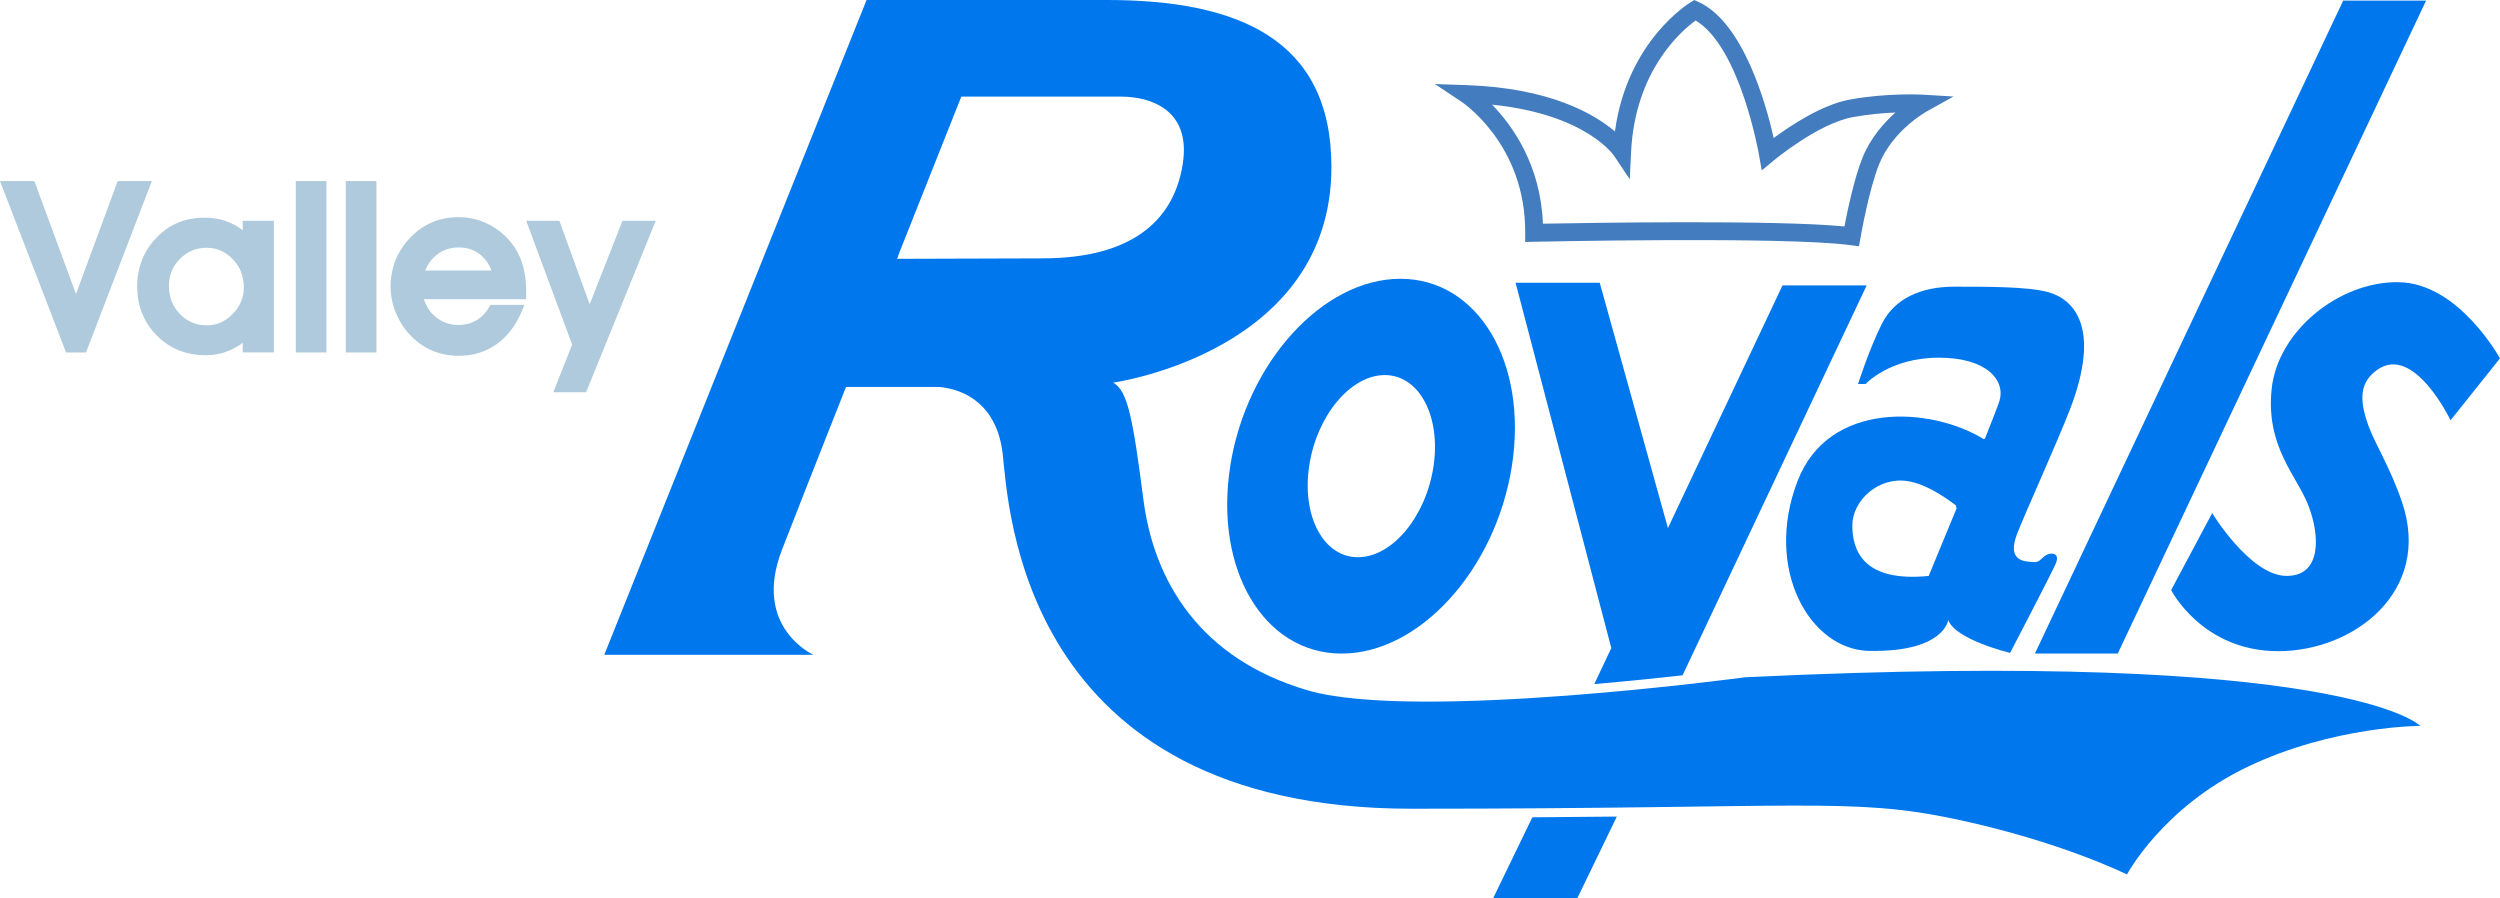
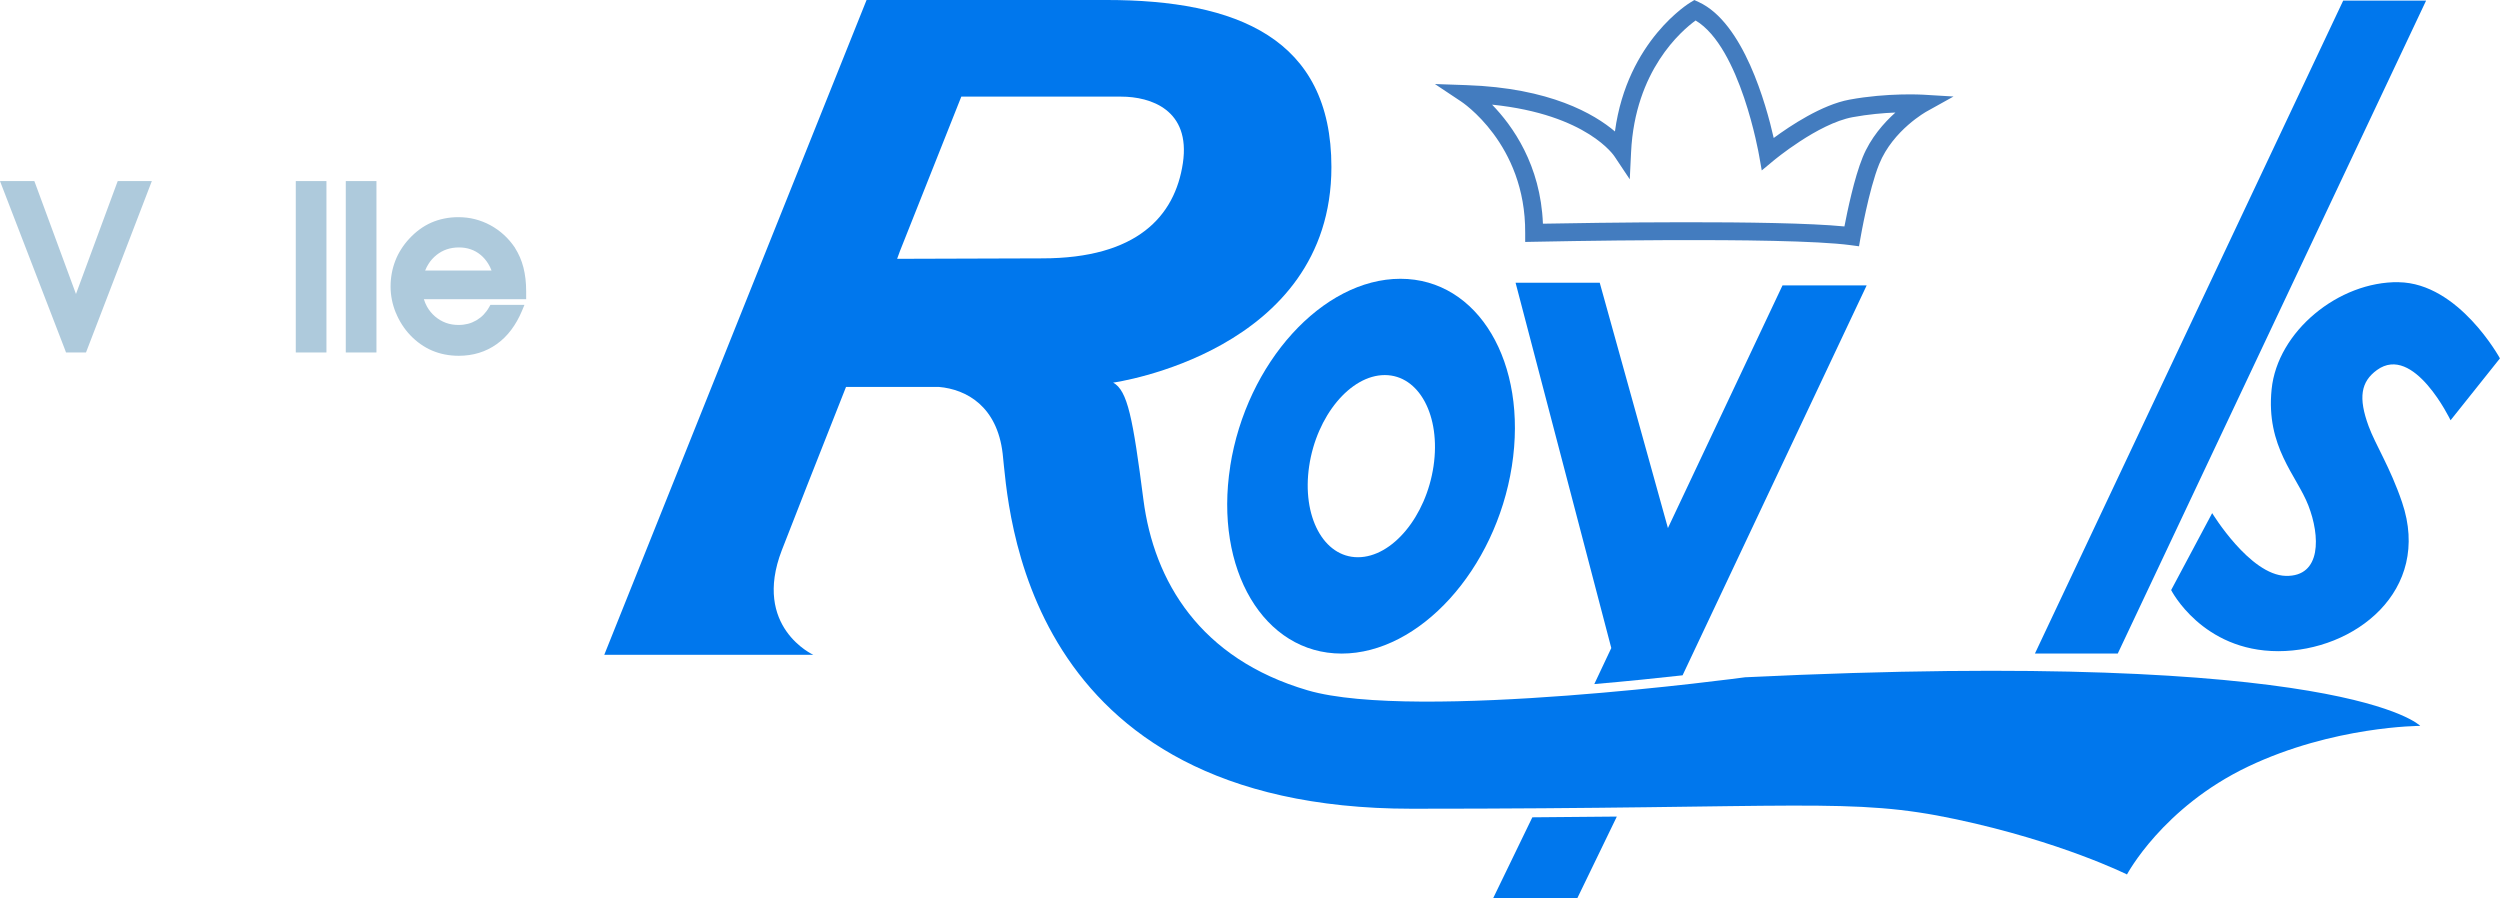
<svg xmlns="http://www.w3.org/2000/svg" id="Layer_2" data-name="Layer 2" viewBox="0 0 436.98 156.98">
  <defs>
    <style>      .cls-1 {        fill: #0077ed;      }      .cls-2 {        fill: #437cbf;      }      .cls-3 {        fill: #aecadc;      }    </style>
  </defs>
  <g id="Layer_1-2" data-name="Layer 1">
    <g>
      <g>
        <path class="cls-1" d="M305.13,118.37s-57.69,7.81-76.54,2.3c-18.85-5.52-26.89-19.08-28.73-33.33-1.84-14.25-2.76-19.08-5.29-20.46,0,0,38.15-5.29,38.15-37.69,0-22.52-16.55-29.19-39.3-29.19h-41.95l-45.85,114.46h36.55s-10.69-4.83-5.52-18.27c1.82-4.74,6.26-15.98,11.23-28.56h16.21c4.88.42,10.21,3.41,11.17,11.67,1.03,8.96,2.99,62.06,71.48,62.06s76.77-2.07,95.16,1.84c18.39,3.91,29.88,9.65,29.88,9.65,0,0,6.21-11.72,21.15-18.85,14.94-7.12,30.11-7.12,30.11-7.12,0,0-12.87-13.56-117.91-8.5ZM182.16,45.16l-25.35.08.5-1.37,10.72-26.98h27.93c5.17,0,12.18,2.3,10.8,11.61-1.38,9.31-8.04,16.66-24.59,16.66Z" />
        <path class="cls-1" d="M215.04,81.48c-2.84,18.09,5.88,32.76,19.47,32.76,13.59,0,26.91-14.66,29.75-32.75,2.84-18.09-5.88-32.76-19.48-32.76-13.59,0-26.91,14.66-29.75,32.75ZM228.83,81.48c1.3-8.79,7.22-15.92,13.22-15.92,6,0,9.82,7.13,8.52,15.92-1.3,8.79-7.21,15.92-13.22,15.92-6,0-9.82-7.13-8.52-15.92Z" />
        <path class="cls-1" d="M261,156.98h14.71l6.9-14.25c-4.48.05-9.39.09-14.77.13l-6.84,14.12Z" />
        <path class="cls-1" d="M294.1,118.04l32.18-68.16h-14.71l-20.03,42.42-11.92-42.88h-14.71l16.73,63.85-2.97,6.3c5.81-.5,11.14-1.05,15.43-1.53Z" />
        <polygon class="cls-1" points="370.17 114.23 424.06 .11 409.57 .11 355.69 114.23 370.17 114.23" />
-         <path class="cls-1" d="M326.75,113.77c13.12.24,13.79-5.4,13.79-5.4,1.21,3.45,10.81,5.75,10.81,5.75,0,0,6.95-13.33,7.94-15.51.99-2.18-1.1-2.18-2.09-1.26-.99.92-.99,1.03-2.87.8-1.88-.23-3.09-1.38-1.76-4.83,1.32-3.45,7.06-16.09,9.27-21.83,5.58-14.54.44-19.31-3.97-20.46-3.64-.95-10.59-.92-16.33-.92-5.74,0-10.37,2.07-12.58,6.44-2.21,4.37-4.19,10.57-4.19,10.57h1.32s4.19-4.6,12.8-4.6,11.69,4.14,10.59,7.59c-.29.89-1.26,3.38-2.53,6.57l-.22.07c-9.18-5.65-27.13-6.8-32.55,7.38-5.85,15.28,2.1,29.46,12.58,29.65ZM333.59,84.12c2.96.51,6.09,2.54,8.28,4.22l.12.53c-2.6,6.33-4.87,11.8-4.87,11.8-11.58,1.15-13.35-4.6-13.35-8.85s4.52-8.62,9.82-7.7Z" />
        <path class="cls-1" d="M419.29,49.32c-10.53-.15-21.21,8.63-22.23,18.72-1.02,10.09,4.39,15.06,6.43,20.33,2.05,5.27,2.34,12.43-3.95,12.29-6.29-.15-12.87-10.97-12.87-10.97l-7.17,13.45s5.41,10.68,18.72,10.68,26.91-10.53,21.64-26.03c-2.08-6.13-4.66-10.06-5.85-13.31-1.82-4.96-1.36-7.75,1.46-9.8,6.44-4.68,12.87,8.78,12.87,8.78l8.63-10.82s-7.17-13.16-17.7-13.31Z" />
        <path class="cls-2" d="M266.59,40.69v1.6s1.59-.03,1.59-.03c.13,0,43.73-.96,55.27.59l1.49.2.26-1.48s1.45-8.42,3.27-12.9c2.43-5.97,8.3-9.19,8.32-9.2l4.67-2.6-5.33-.32s-6.19-.37-12.87.87c-4.81.89-10.33,4.56-13.23,6.7-1.32-5.84-5.28-20.16-13.11-23.76l-.76-.35-.71.43s-11.02,6.57-13.17,22.54c-3.57-3.03-11.32-7.61-25.98-8.1l-5.49-.19,4.58,3.05s11.31,7.35,11.2,22.96ZM282.23,27.38l2.64,3.96.23-4.75c.68-14.26,8.8-21.21,11.28-23.01,7.83,4.67,11.08,23.51,11.09,23.56l.47,2.65,2.07-1.72s7.74-6.47,13.82-7.59c2.73-.5,5.36-.73,7.47-.81-2.02,1.81-4.34,4.43-5.72,7.82-1.47,3.6-2.67,9.4-3.19,12.09-11.99-1.18-45.11-.62-52.7-.48-.4-10.28-5.33-17.15-8.89-20.81,16.71,1.71,21.42,9.06,21.43,9.09Z" />
      </g>
      <g>
        <polygon class="cls-3" points="11.36 61.12 11.54 61.61 12.07 61.61 14.51 61.61 15.03 61.61 15.22 61.12 26.14 32.69 26.54 31.65 25.42 31.65 21.11 31.65 20.58 31.65 20.39 32.15 13.28 51.39 6.19 32.15 6 31.65 5.47 31.65 1.11 31.65 0 31.65 .4 32.69 11.36 61.12" />
-         <path class="cls-3" d="M25.87,43.39c-.41.64-.76,1.32-1.04,2.04-.28.72-.5,1.46-.64,2.23-.14.77-.21,1.55-.21,2.34,0,1.72.28,3.3.85,4.74.57,1.44,1.43,2.74,2.57,3.9,1.14,1.15,2.43,2.02,3.87,2.59,1.44.58,3.01.86,4.72.86.73,0,1.45-.07,2.16-.22.7-.14,1.38-.36,2.04-.64.66-.29,1.29-.64,1.88-1.05.12-.09.24-.17.36-.27v1.69h5.44v-23.01h-5.44v1.65c-.13-.1-.27-.2-.4-.29-.61-.42-1.25-.78-1.91-1.06-.67-.28-1.37-.49-2.1-.63-.73-.14-1.48-.21-2.26-.21-.86,0-1.68.07-2.46.22-.78.15-1.52.36-2.22.66-.69.29-1.35.66-1.99,1.11-.64.45-1.24.98-1.81,1.57-.53.55-.99,1.14-1.4,1.78ZM42.14,47.59c.32.81.48,1.69.48,2.65,0,.89-.16,1.71-.48,2.48-.33.78-.82,1.5-1.47,2.16-.66.67-1.36,1.17-2.11,1.5-.74.33-1.53.49-2.37.49-.94,0-1.8-.16-2.59-.49-.78-.33-1.5-.82-2.14-1.48-.65-.66-1.13-1.4-1.45-2.22-.32-.82-.48-1.73-.48-2.72,0-.94.16-1.8.48-2.58.32-.78.8-1.49,1.45-2.14.65-.65,1.36-1.13,2.13-1.45.77-.32,1.61-.48,2.53-.48s1.7.17,2.46.5c.77.34,1.47.84,2.12,1.52h0c.65.68,1.14,1.43,1.46,2.24Z" />
        <polygon class="cls-3" points="56.3 61.61 57.06 61.61 57.06 60.84 57.06 32.42 57.06 31.65 56.3 31.65 52.47 31.65 51.7 31.65 51.7 32.42 51.7 60.84 51.7 61.61 52.47 61.61 56.3 61.61" />
        <polygon class="cls-3" points="65.04 61.61 65.8 61.61 65.8 60.84 65.8 32.42 65.8 31.65 65.04 31.65 61.21 31.65 60.44 31.65 60.44 32.42 60.44 60.84 60.44 61.61 61.21 61.61 65.04 61.61" />
        <path class="cls-3" d="M69.19,54.66c.3.74.66,1.43,1.08,2.09.42.66.9,1.27,1.43,1.83.57.6,1.17,1.12,1.81,1.57.64.45,1.31.83,2.02,1.13.71.3,1.45.53,2.23.68.78.15,1.59.23,2.42.23,1.25,0,2.43-.17,3.54-.51,1.11-.34,2.15-.85,3.1-1.53.95-.67,1.79-1.5,2.53-2.48.73-.97,1.36-2.08,1.88-3.32l.44-1.06h-5.95l-.22.39c-.28.5-.61.94-.98,1.33-.37.38-.78.7-1.25.98-.47.27-.96.48-1.47.61-.51.13-1.06.2-1.63.2-.81,0-1.55-.12-2.23-.37h0c-.68-.25-1.31-.62-1.89-1.11-.58-.5-1.05-1.07-1.41-1.72-.22-.4-.41-.84-.55-1.3h17.88v-1.37c0-.77-.04-1.5-.12-2.2-.08-.69-.2-1.35-.36-1.98-.16-.63-.37-1.23-.61-1.79-.24-.56-.54-1.11-.87-1.64v-.02c-.57-.84-1.21-1.59-1.92-2.24-.72-.66-1.51-1.22-2.37-1.69h0c-.87-.47-1.77-.82-2.71-1.06-.94-.24-1.91-.35-2.92-.35-.83,0-1.65.08-2.44.24-.79.16-1.55.4-2.26.71-.72.32-1.4.71-2.05,1.19-.64.47-1.25,1.02-1.82,1.64h0c-.53.57-1,1.18-1.4,1.82-.41.64-.75,1.31-1.02,2.01-.27.7-.48,1.43-.62,2.19-.14.76-.21,1.54-.21,2.33s.08,1.55.23,2.31c.15.76.38,1.52.68,2.26ZM82.28,43.58c.62.21,1.19.53,1.71.96.53.43.97.95,1.35,1.56.22.36.42.76.58,1.19h-11.61c.16-.41.36-.78.58-1.14.38-.61.85-1.13,1.41-1.58.55-.44,1.15-.77,1.8-.99.66-.22,1.37-.33,2.12-.33h0c.74,0,1.43.11,2.06.33Z" />
-         <polygon class="cls-3" points="100.01 60.23 97.13 67.51 96.72 68.56 97.84 68.56 101.92 68.56 102.44 68.56 102.64 68.08 114.19 39.65 114.62 38.6 113.48 38.6 109.33 38.6 108.8 38.6 108.61 39.09 103.07 53.19 97.96 39.11 97.77 38.6 97.24 38.6 93.08 38.6 91.98 38.6 92.36 39.63 100.01 60.23" />
      </g>
    </g>
  </g>
</svg>